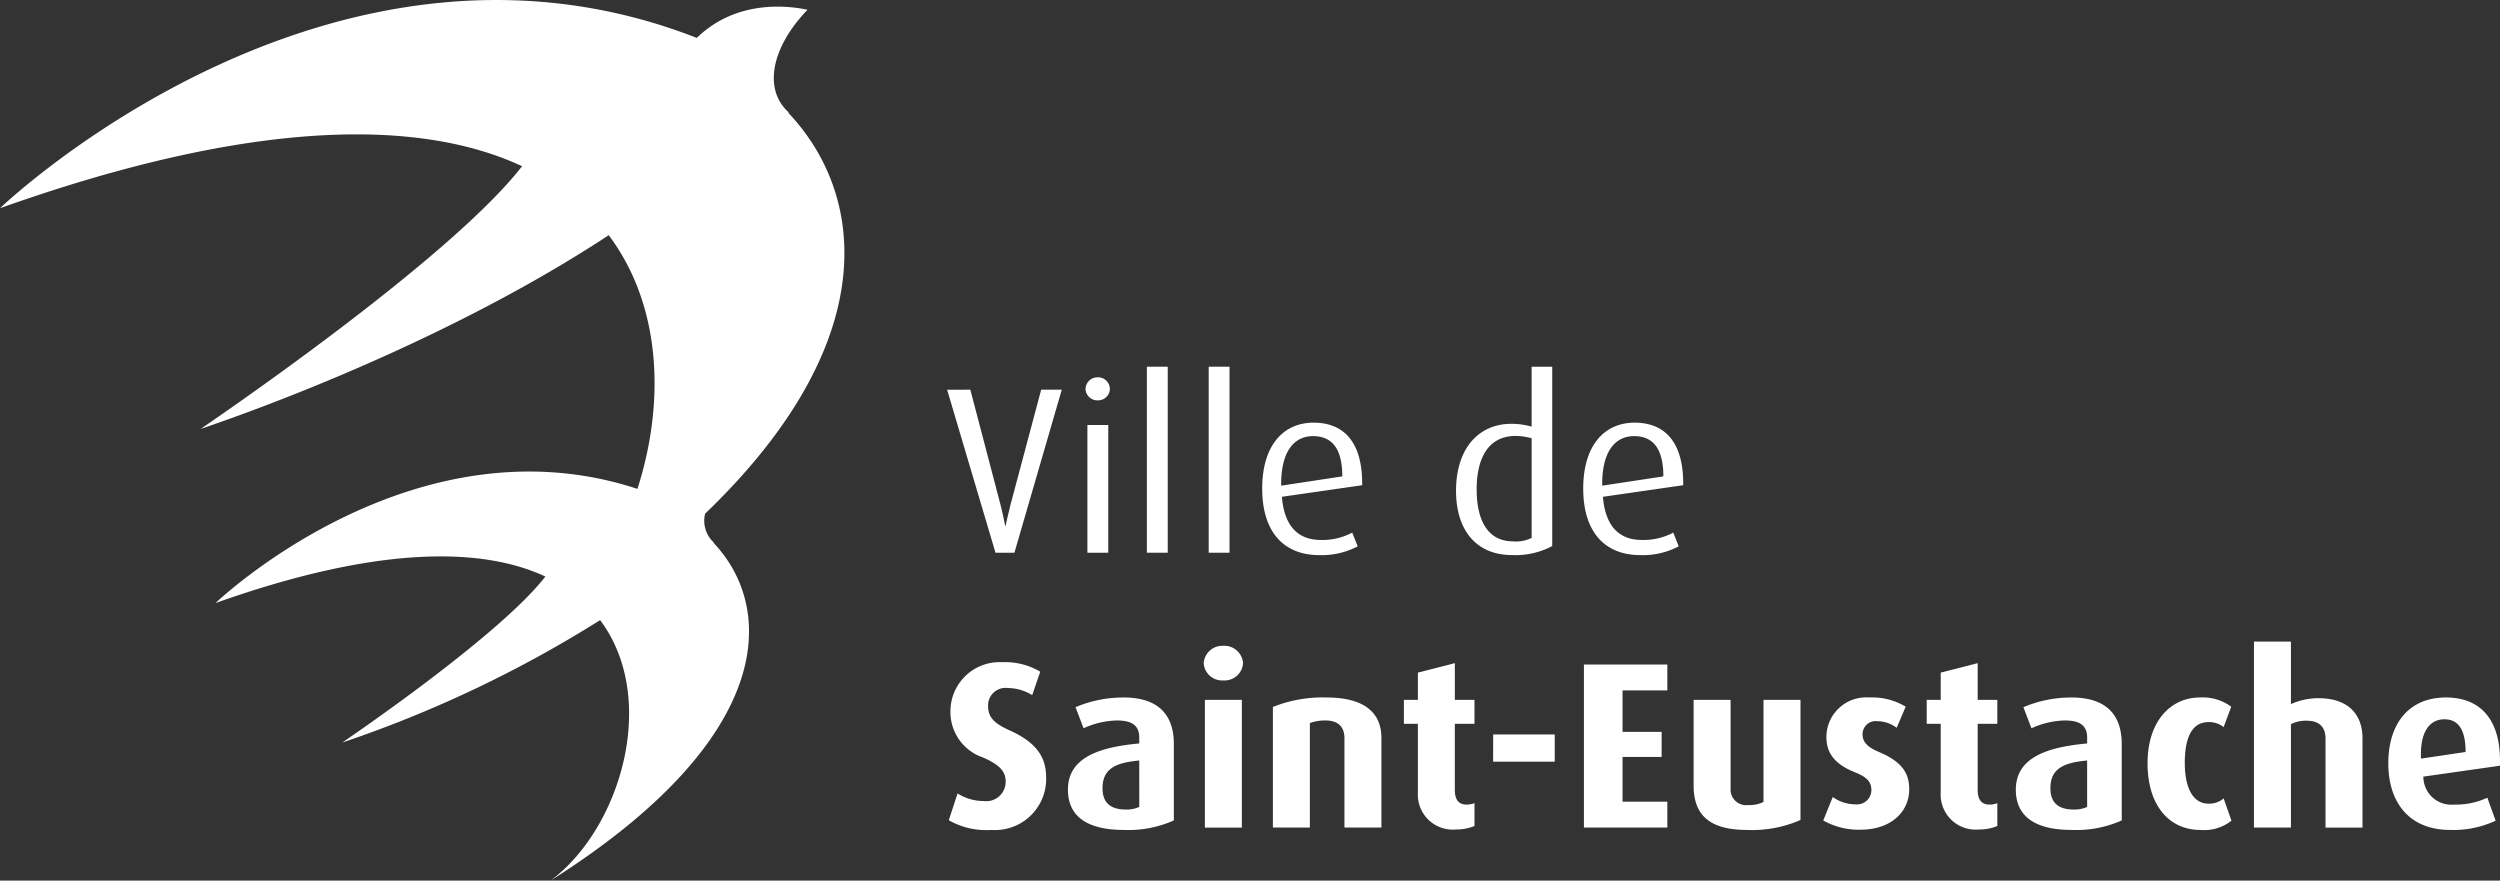
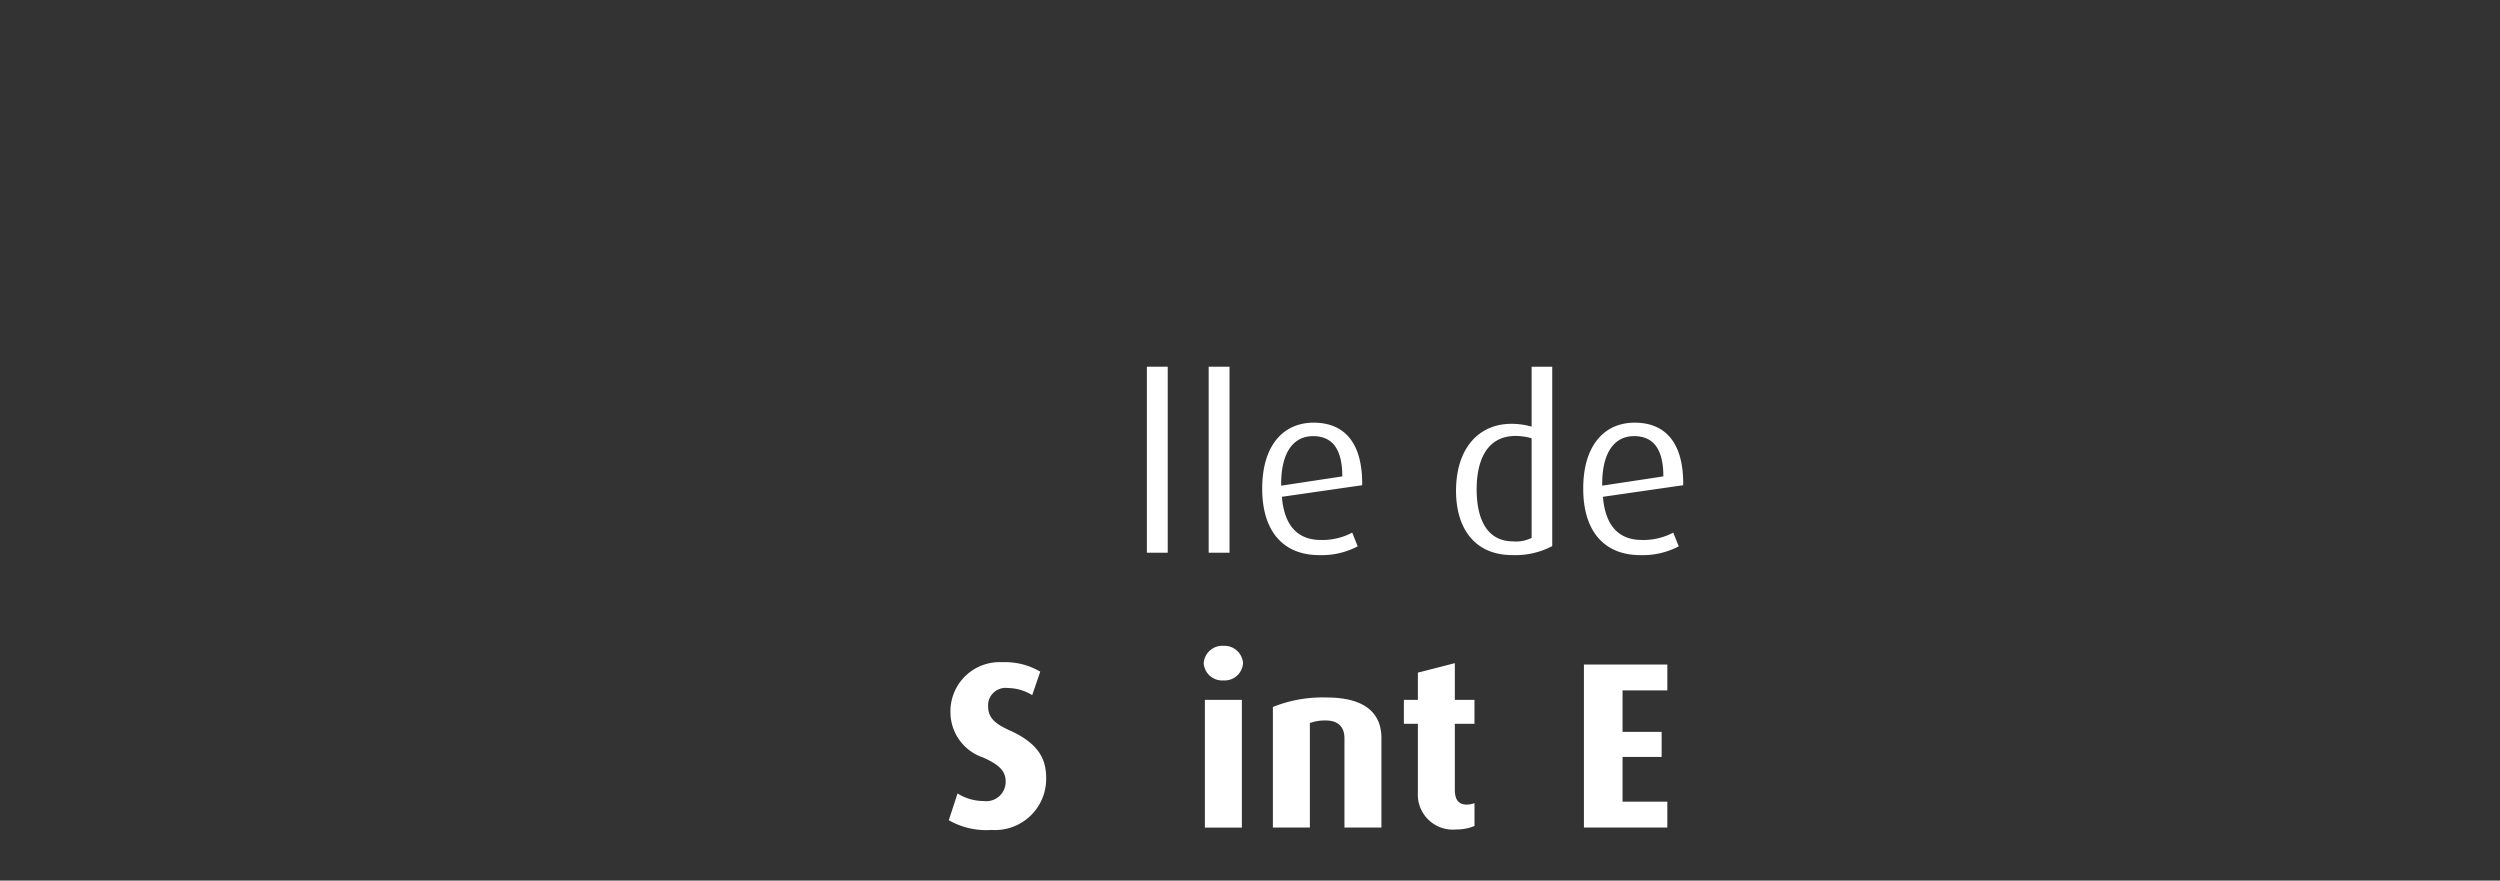
<svg xmlns="http://www.w3.org/2000/svg" width="214.338" height="75.501" viewBox="0 0 214.338 75.501">
  <rect x="0" y="0" width="214.338" height="75.501" fill="#333333" stroke="none" />
  <defs>
    <clipPath id="clip-path">
-       <path id="Path_29847" data-name="Path 29847" d="M0-68.3H214.338v-75.5H0Z" transform="translate(0 143.798)" fill="none" />
-     </clipPath>
+       </clipPath>
    <clipPath id="clip-path-2">
      <path id="Path_29858" data-name="Path 29858" d="M0-68.3H214.338v-75.5H0Z" transform="translate(0 143.798)" fill="#fff" />
    </clipPath>
  </defs>
  <g id="Group_6917" data-name="Group 6917" transform="translate(0 143.798)">
    <g id="Group_6919" data-name="Group 6919" transform="translate(0 -143.798)" clip-path="url(#clip-path)">
      <g id="Group_6917-2" data-name="Group 6917" transform="translate(81.202 33.411)">
        <path id="Path_29845" data-name="Path 29845" d="M-5.219-12.643H-6.844l-4.145-13.976H-9l2.58,9.833c.224.873.406,1.828.406,1.828h.041s.2-.956.426-1.828l2.621-9.833h1.767Z" transform="translate(10.989 26.619)" fill="#fff" />
      </g>
      <g id="Group_6918" data-name="Group 6918" transform="translate(93.067 32.354)">
        <path id="Path_29846" data-name="Path 29846" d="M-.955-1.782a1.02,1.02,0,0,1-1.056-.975,1.024,1.024,0,0,1,1.056-1,1.018,1.018,0,0,1,1.035,1,1.015,1.015,0,0,1-1.035.975M-1.849.331H-.061V11.28H-1.849Z" transform="translate(2.011 3.753)" fill="#fff" />
      </g>
    </g>
    <path id="Path_29848" data-name="Path 29848" d="M187.273-83.917h1.788V-67.97h-1.788Z" transform="translate(-88.946 -28.441)" fill="#fff" />
    <path id="Path_29849" data-name="Path 29849" d="M197.365-83.917h1.787V-67.97h-1.787Z" transform="translate(-93.739 -28.441)" fill="#fff" />
    <g id="Group_6928" data-name="Group 6928" transform="translate(0 -143.798)" clip-path="url(#clip-path-2)">
      <g id="Group_6920" data-name="Group 6920" transform="translate(108.217 36.235)">
        <path id="Path_29850" data-name="Path 29850" d="M-1.525-5.751c.2,2.479,1.361,3.7,3.331,3.7a5.433,5.433,0,0,0,2.7-.63l.467,1.178a6.623,6.623,0,0,1-3.311.751c-2.864,0-4.875-1.807-4.875-5.708,0-3.717,1.828-5.647,4.408-5.647,2.621,0,4.206,1.706,4.164,5.363Zm2.661-5.2c-1.585,0-2.763,1.28-2.722,4.246L3.655-7.5c0-2.478-.955-3.454-2.519-3.454" transform="translate(3.211 12.109)" fill="#fff" />
      </g>
      <g id="Group_6921" data-name="Group 6921" transform="translate(124.833 31.44)">
        <path id="Path_29851" data-name="Path 29851" d="M-4.355-14.609c-3.128,0-4.814-2.194-4.814-5.506,0-3.635,1.93-5.748,4.754-5.748a6.233,6.233,0,0,1,1.727.243v-5.139H-.921v15.378a6.758,6.758,0,0,1-3.434.772m1.667-10.015a5.141,5.141,0,0,0-1.361-.2c-2.54,0-3.352,2.194-3.352,4.571,0,2.58.894,4.469,3.129,4.469a2.955,2.955,0,0,0,1.585-.3Z" transform="translate(9.169 30.759)" fill="#fff" />
      </g>
      <g id="Group_6922" data-name="Group 6922" transform="translate(135.741 36.235)">
        <path id="Path_29852" data-name="Path 29852" d="M-1.526-5.751c.2,2.479,1.361,3.7,3.331,3.7a5.434,5.434,0,0,0,2.7-.63l.467,1.178a6.623,6.623,0,0,1-3.311.751c-2.864,0-4.876-1.807-4.876-5.708,0-3.717,1.829-5.647,4.408-5.647,2.621,0,4.206,1.706,4.164,5.363Zm2.661-5.2c-1.585,0-2.763,1.28-2.722,4.246L3.655-7.5c0-2.478-.955-3.454-2.519-3.454" transform="translate(3.212 12.109)" fill="#fff" />
      </g>
      <g id="Group_6923" data-name="Group 6923" transform="translate(81.345 56.772)">
        <path id="Path_29853" data-name="Path 29853" d="M-3.308-13.01a6.46,6.46,0,0,1-3.656-.833l.751-2.295a4.187,4.187,0,0,0,2.255.65,1.661,1.661,0,0,0,1.87-1.665c0-.894-.529-1.443-1.951-2.073a4.1,4.1,0,0,1-2.783-3.86,4.215,4.215,0,0,1,4.429-4.306,5.944,5.944,0,0,1,3.27.813l-.69,2.011a4.057,4.057,0,0,0-2.093-.61,1.5,1.5,0,0,0-1.686,1.6c0,1.015.711,1.524,1.889,2.052C1-20.3,1.385-18.821,1.385-17.4A4.387,4.387,0,0,1-3.308-13.01" transform="translate(6.964 27.393)" fill="#fff" />
      </g>
      <g id="Group_6924" data-name="Group 6924" transform="translate(91.56 59.799)">
-         <path id="Path_29854" data-name="Path 29854" d="M-4.336-10.272c-3.169,0-4.794-1.178-4.794-3.453,0-2.824,2.823-3.657,6.114-3.961v-.508c0-1.138-.772-1.463-1.93-1.463a7.237,7.237,0,0,0-2.844.67l-.69-1.808a10.5,10.5,0,0,1,4.124-.832c2.478,0,4.306,1.035,4.306,4v6.541a9.524,9.524,0,0,1-4.286.813m1.32-5.952c-1.909.183-3.149.631-3.149,2.377,0,1.28.731,1.828,1.991,1.828a2.665,2.665,0,0,0,1.158-.223Z" transform="translate(9.13 21.627)" fill="#fff" />
-       </g>
+         </g>
      <g id="Group_6925" data-name="Group 6925" transform="translate(103.2 55.37)">
        <path id="Path_29855" data-name="Path 29855" d="M-1.526-2.683A1.583,1.583,0,0,1-3.212-4.165,1.6,1.6,0,0,1-1.526-5.649,1.6,1.6,0,0,1,.16-4.165,1.583,1.583,0,0,1-1.526-2.683M-3.11-1.017H.059V9.933H-3.11Z" transform="translate(3.212 5.649)" fill="#fff" />
      </g>
      <g id="Group_6926" data-name="Group 6926" transform="translate(109.131 59.799)">
        <path id="Path_29856" data-name="Path 29856" d="M-5.55-10.088v-7.658c0-.772-.346-1.524-1.625-1.524a3.742,3.742,0,0,0-1.341.223v8.959h-3.17v-10.34a11.476,11.476,0,0,1,4.592-.812c3.474,0,4.713,1.482,4.713,3.473v7.679Z" transform="translate(11.686 21.24)" fill="#fff" />
      </g>
      <g id="Group_6927" data-name="Group 6927" transform="translate(120.363 56.854)">
        <path id="Path_29857" data-name="Path 29857" d="M-4.061-12.9a3,3,0,0,1-3.291-3.169V-21.96h-1.2v-2.051h1.2v-2.336l3.169-.812v3.149H-2.5v2.051H-4.184v5.647c0,.833.3,1.28,1.016,1.28a1.936,1.936,0,0,0,.67-.122V-13.2a3.934,3.934,0,0,1-1.564.3" transform="translate(8.551 27.16)" fill="#fff" />
      </g>
    </g>
-     <path id="Path_29859" data-name="Path 29859" d="M243.822-23.87H249.1v2.336h-5.282Z" transform="translate(-115.804 -56.96)" fill="#fff" />
    <g id="Group_6929" data-name="Group 6929" transform="translate(135.798 -86.823)">
      <path id="Path_29860" data-name="Path 29860" d="M0-12.643V-26.619H7.151V-24.4H3.311v3.555H6.663V-18.7H3.311v3.84H7.151v2.214Z" transform="translate(0 26.619)" fill="#fff" />
    </g>
    <g id="Group_6938" data-name="Group 6938" transform="translate(0 -143.798)" clip-path="url(#clip-path)">
      <g id="Group_6930" data-name="Group 6930" transform="translate(145.203 60.003)">
        <path id="Path_29861" data-name="Path 29861" d="M-4.153-10.088c-3.088,0-4.592-1.158-4.592-3.8V-21.24h3.17v7.576a1.34,1.34,0,0,0,1.5,1.443,2.718,2.718,0,0,0,1.32-.265V-21.24H.417v10.3a10.35,10.35,0,0,1-4.571.853" transform="translate(8.745 21.24)" fill="#fff" />
      </g>
      <g id="Group_6931" data-name="Group 6931" transform="translate(156.315 59.799)">
        <path id="Path_29862" data-name="Path 29862" d="M-2.9-10.253a6.154,6.154,0,0,1-3.21-.792l.813-2.011a3.325,3.325,0,0,0,1.95.629,1.234,1.234,0,0,0,1.362-1.2c0-.731-.386-1.138-1.4-1.544-2.011-.792-2.458-1.909-2.458-3.047a3.413,3.413,0,0,1,3.656-3.372A5.607,5.607,0,0,1,.956-20.8L.184-18.988a2.8,2.8,0,0,0-1.666-.568,1.124,1.124,0,0,0-1.26,1.137c0,.731.549,1.138,1.4,1.5,2.112.893,2.6,1.93,2.6,3.209C1.26-11.8-.3-10.253-2.9-10.253" transform="translate(6.114 21.588)" fill="#fff" />
      </g>
      <g id="Group_6932" data-name="Group 6932" transform="translate(165.189 56.854)">
-         <path id="Path_29863" data-name="Path 29863" d="M-4.061-12.9a3,3,0,0,1-3.291-3.169V-21.96h-1.2v-2.051h1.2v-2.336l3.169-.812v3.149H-2.5v2.051H-4.184v5.647c0,.833.305,1.28,1.016,1.28a1.936,1.936,0,0,0,.67-.122V-13.2a3.932,3.932,0,0,1-1.564.3" transform="translate(8.551 27.16)" fill="#fff" />
-       </g>
+         </g>
      <g id="Group_6933" data-name="Group 6933" transform="translate(172.827 59.799)">
        <path id="Path_29864" data-name="Path 29864" d="M-4.337-10.272c-3.169,0-4.795-1.178-4.795-3.453,0-2.824,2.824-3.657,6.115-3.961v-.508c0-1.138-.772-1.463-1.93-1.463a7.232,7.232,0,0,0-2.844.67l-.691-1.808a10.5,10.5,0,0,1,4.124-.832c2.478,0,4.306,1.035,4.306,4v6.541a9.523,9.523,0,0,1-4.286.813m1.32-5.952c-1.91.183-3.149.631-3.149,2.377,0,1.28.731,1.828,1.99,1.828a2.673,2.673,0,0,0,1.159-.223Z" transform="translate(9.132 21.627)" fill="#fff" />
      </g>
      <g id="Group_6934" data-name="Group 6934" transform="translate(184.122 59.799)">
        <path id="Path_29865" data-name="Path 29865" d="M-4.08-10.272c-2.6,0-4.511-2.031-4.511-5.709,0-3.7,2.052-5.646,4.49-5.646a4.1,4.1,0,0,1,2.681.792l-.649,1.747a1.973,1.973,0,0,0-1.3-.427c-1.381,0-2.031,1.259-2.031,3.494,0,2.215.751,3.494,2.011,3.494a1.885,1.885,0,0,0,1.32-.447l.67,1.91a3.777,3.777,0,0,1-2.681.792" transform="translate(8.591 21.627)" fill="#fff" />
      </g>
      <g id="Group_6935" data-name="Group 6935" transform="translate(193.244 55.005)">
        <path id="Path_29866" data-name="Path 29866" d="M-5.549-14.425v-7.618c0-.853-.386-1.544-1.625-1.544a2.726,2.726,0,0,0-1.341.3v8.858h-3.169V-30.372h3.169v5.363a5.7,5.7,0,0,1,2.356-.508c2.742,0,3.779,1.585,3.779,3.413v7.679Z" transform="translate(11.684 30.372)" fill="#fff" />
      </g>
      <g id="Group_6936" data-name="Group 6936" transform="translate(204.762 59.799)">
        <path id="Path_29867" data-name="Path 29867" d="M-2.72-6.137A2.4,2.4,0,0,0-.079-3.74a6.346,6.346,0,0,0,2.844-.59l.711,1.971a8.558,8.558,0,0,1-3.921.792c-3.352,0-5.281-2.214-5.281-5.708,0-3.433,1.788-5.647,4.936-5.647,3.168,0,4.774,2.153,4.631,5.85Zm1.808-4.916c-1.3,0-2.112,1.117-2.011,3.372L.9-8.25c0-1.951-.65-2.8-1.808-2.8" transform="translate(5.726 12.922)" fill="#fff" />
      </g>
      <g id="Group_6937" data-name="Group 6937" transform="translate(0 0)">
        <path id="Path_29868" data-name="Path 29868" d="M-55.362-42.08a2.54,2.54,0,0,1-.751-2.476c15.275-14.678,13.821-27.3,7.135-34.373.014-.01.025-.024.039-.034-2.177-1.924-1.545-5.524,1.608-8.8-1.748-.368-6.132-.861-9.495,2.415-31.624-12.378-59.738,14.6-59.738,14.6,21.816-7.756,36.074-7.659,44.76-3.6-6.379,8.221-27.515,22.476-27.55,22.524,9.365-3.2,23.457-9.027,34.979-16.611,4.56,6.077,4.827,14.4,2.46,21.751-19.33-6.369-36.169,9.787-36.169,9.787,13.782-4.9,22.791-4.838,28.278-2.271-4.03,5.194-17.384,14.2-17.406,14.228a103.753,103.753,0,0,0,22.1-10.493c5.056,6.741,1.765,17.862-4.241,22.328C-49.989-25.359-50.093-36.461-55.387-42.06c.009-.006.017-.014.025-.02" transform="translate(116.564 88.599)" fill="#fff" />
      </g>
    </g>
  </g>
</svg>